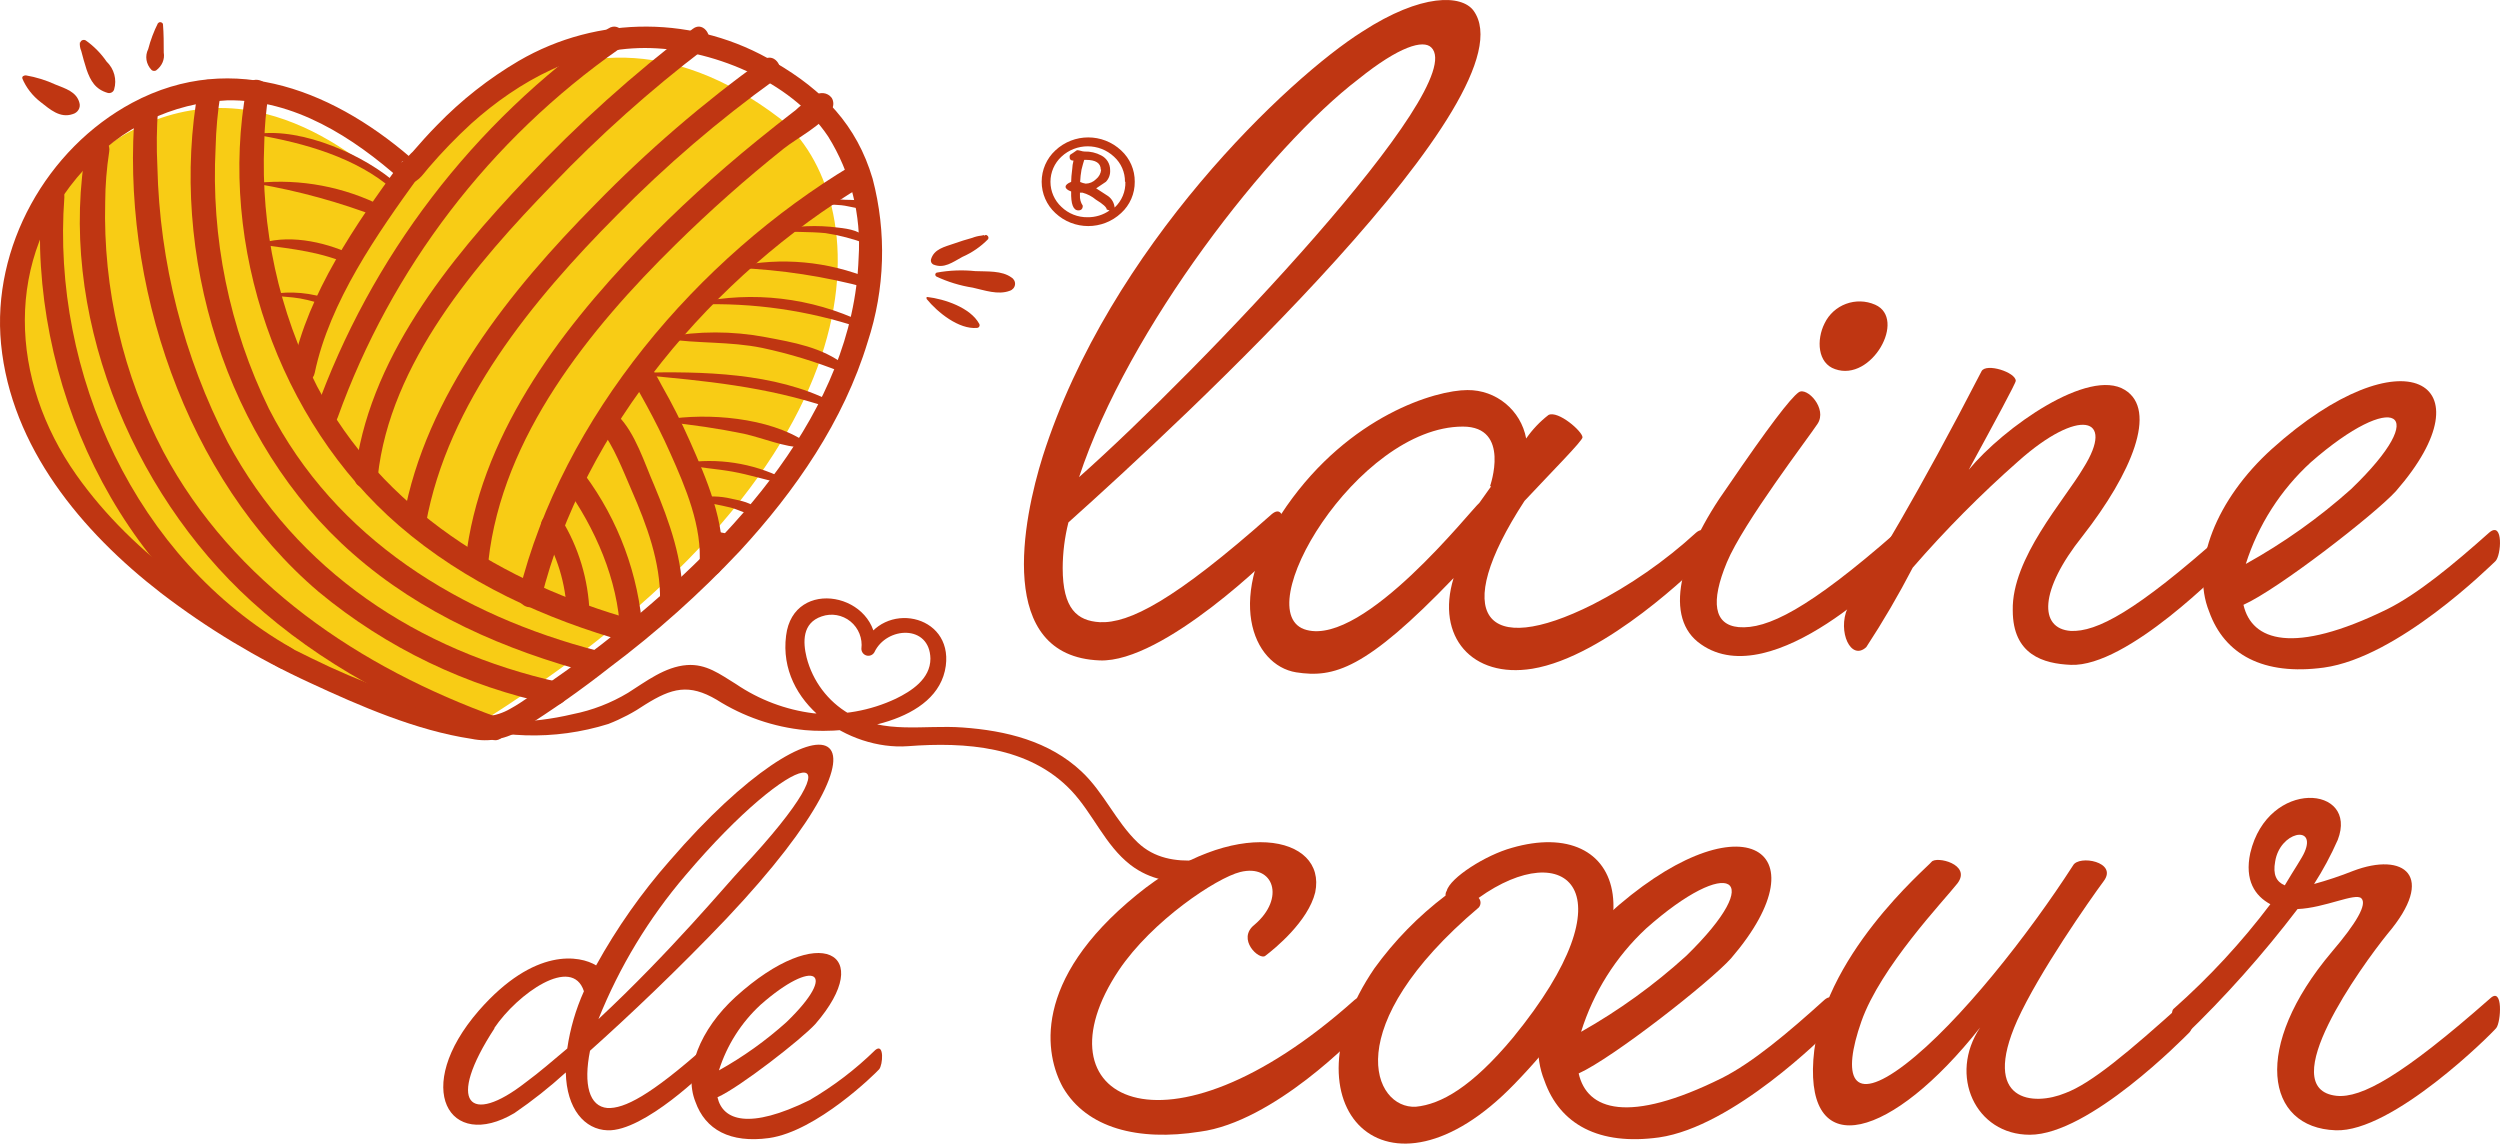
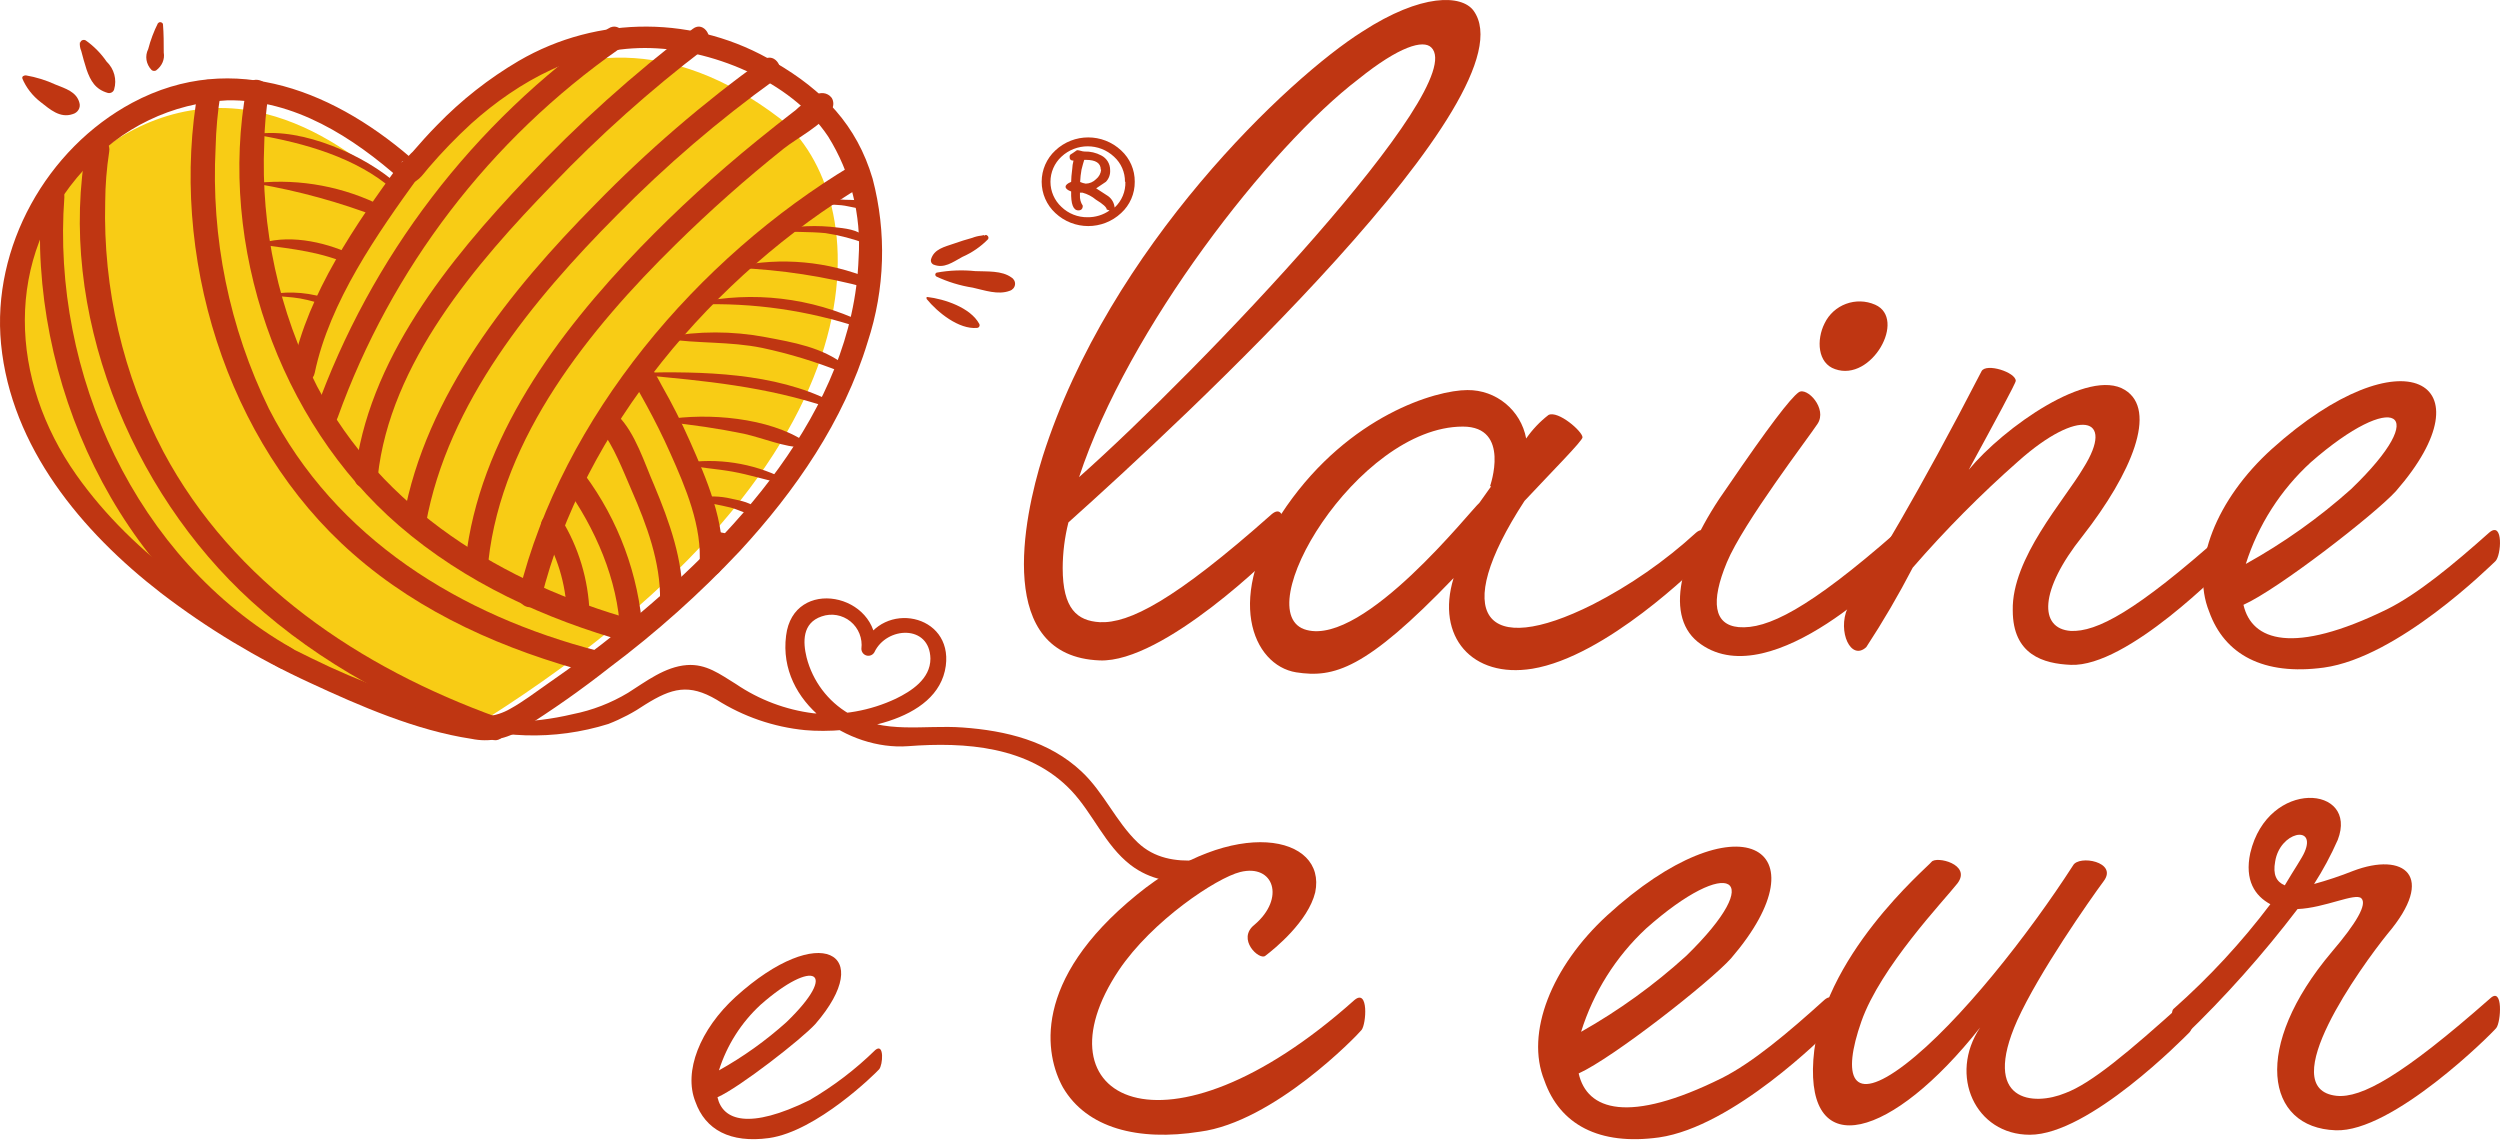
<svg xmlns="http://www.w3.org/2000/svg" width="564px" height="258px" viewBox="0 0 564 258" version="1.1">
  <title>lainedecoeur</title>
  <desc>Created with Sketch.</desc>
  <g id="Page-1" stroke="none" stroke-width="1" fill="none" fill-rule="evenodd">
    <g id="lainedecoeur" fill-rule="nonzero">
      <path d="M88.593,42.398 C89.446,43.184 125.474,-11.896 176.04,26.789 C196.655,43.73 203.891,102.303 109.755,162.143 C105.23,164.719 95.392,160.789 91.042,159.523 C79.138,155.954 67.652,151.116 56.785,145.092 C31.382,131.229 3.005,107.412 2.022,76.018 C1.125,47.419 28.255,19.126 57.812,25.195 C69.53,27.596 79.871,34.473 88.593,42.398 Z" id="Path" fill="#F8CC15" />
      <path d="M91.563,41.322 C94.027,41.672 95.269,39.486 96.687,37.847 C99.703,34.326 102.928,30.99 106.344,27.858 C117.158,18.174 130.631,10.874 145.39,10.83 C160.15,10.786 178.419,18.174 186.813,30.765 C191.932,38.954 194.343,48.554 193.702,58.197 C192.481,92.799 164.99,121.871 139.678,142.243 C134.424,146.484 128.996,150.484 123.437,154.331 C120.733,156.211 118.008,158.309 115.109,159.905 C111.841,161.804 107.915,162.194 104.339,160.976 C92.586,158.044 81.178,153.868 70.307,148.516 C50.25,138.833 30.258,125.609 17.221,107.138 C2.179,85.804 0.696,58.197 18.987,38.218 C27.201,28.83 38.875,23.202 51.318,22.633 C66.361,22.393 79.66,30.961 90.56,40.645 C93.046,42.831 96.73,39.202 94.245,36.951 C76.259,20.841 52.823,10.895 29.844,23.18 C10.528,33.541 -1.898,55.749 0.238,77.607 C2.506,100.887 18.442,119.969 36.319,133.784 C46.725,141.762 57.986,148.551 69.893,154.025 C81.186,159.271 93.874,164.801 106.366,166.681 C110.299,167.505 114.396,166.718 117.746,164.495 C124.589,160.212 131.197,155.564 137.542,150.571 C148.058,142.691 157.876,133.915 166.886,124.341 C179.422,110.767 190.344,94.985 195.751,77.127 C199.665,65.223 200.051,52.436 196.863,40.317 C193.287,28.207 185.701,20.382 174.866,14.087 C157.085,3.431 134.935,3.297 117.027,13.737 C110.253,17.717 104.049,22.6 98.583,28.251 C96.687,30.175 94.877,32.186 93.111,34.24 C92.526,34.759 92.012,35.355 91.585,36.011 C90.844,37.738 89.187,35.858 93.024,36.382 C89.732,35.858 88.337,40.885 91.563,41.322 Z" id="Path" fill="#BF3612" />
      <path d="M55.606,19.86 C49.071,55.339 62.86,95.115 90.002,118.571 C104.858,131.401 122.917,139.67 141.716,144.907 C143.099,145.287 144.528,144.471 144.907,143.085 C145.286,141.699 144.472,140.268 143.088,139.888 C113.463,131.575 86.234,115.036 71.53,87.151 C62.894,70.228 58.788,51.35 59.614,32.363 C59.676,28.642 60.003,24.931 60.595,21.257 C61.205,17.984 56.238,16.587 55.584,19.882 L55.606,19.86 Z" id="Path" fill="#BF3612" />
      <path d="M44.769,19.902 C37.986,57.104 50.94,99.82 79.629,124.927 C94.947,138.417 113.985,146.721 133.701,151.908 C134.6,152.153 135.563,151.902 136.225,151.249 C136.888,150.596 137.151,149.641 136.915,148.743 C136.678,147.845 135.979,147.14 135.08,146.895 C103.831,138.831 75.668,121.527 60.678,92.236 C51.715,73.903 47.573,53.603 48.643,33.24 C48.738,29.224 49.104,25.22 49.737,21.253 C50.328,17.984 45.36,16.589 44.704,19.88 L44.769,19.902 Z" id="Path" fill="#BF3612" />
-       <path d="M30.487,24.495 C27.062,63.584 41.788,107.974 71.94,133.561 C87.211,146.203 105.345,154.913 124.759,158.93 C128.01,159.65 129.406,154.568 126.134,153.913 C94.281,146.802 66.965,128.828 51.366,99.751 C41.426,80.501 36.002,59.241 35.505,37.583 C35.287,33.221 35.338,28.85 35.658,24.495 C35.941,21.157 30.749,21.179 30.465,24.495 L30.487,24.495 Z" id="Path" fill="#BF3612" />
      <path d="M19.513,32.883 C12.733,69.988 29.376,110.739 56.691,135.622 C72.284,149.831 91.091,159.631 110.84,166.834 C113.989,167.969 115.367,162.949 112.217,161.814 C81.25,150.639 52.689,131.584 36.855,101.899 C27.748,84.542 23.232,65.151 23.734,45.564 C23.757,41.779 24.056,38 24.63,34.258 C25.221,30.984 20.256,29.587 19.6,32.883 L19.513,32.883 Z" id="Path" fill="#BF3612" />
      <path d="M9.309,44.473 C6.221,85.987 26.457,129.813 63.075,150.646 C64.321,151.369 65.919,150.949 66.645,149.708 C67.37,148.467 66.949,146.875 65.703,146.152 C30.662,126.192 11.564,84.198 14.521,44.495 C14.762,41.157 9.55,41.179 9.309,44.495 L9.309,44.473 Z" id="Path" fill="#BF3612" />
      <path d="M90.086,37.099 C80.373,50.474 69.435,66.195 66.061,82.727 C65.395,86.016 70.359,87.42 71.004,84.109 C74.356,68.081 85.1,52.754 94.512,39.752 C96.468,37.055 92.041,34.446 90.086,37.121 L90.086,37.099 Z" id="Path" fill="#BF3612" />
      <path d="M137.188,6.456 C106.728,27.708 83.649,57.898 71.154,92.835 C70.063,95.995 75.084,97.368 76.175,94.208 C88.256,60.55 110.495,31.459 139.829,10.945 C142.579,9.071 139.982,4.56 137.209,6.456 L137.188,6.456 Z" id="Path" fill="#BF3612" />
      <path d="M156.276,6.52 C142.87,16.693 130.336,27.966 118.803,40.221 C101.292,58.647 82.819,81.341 80.017,107.513 C79.667,110.84 84.876,110.818 85.226,107.513 C87.962,81.91 107.421,59.369 124.625,41.665 C135.237,30.578 146.698,20.335 158.902,11.028 C161.551,9.037 158.902,4.463 156.276,6.52 L156.276,6.52 Z" id="Path" fill="#BF3612" />
      <path d="M172.201,13.431 C158.676,23.16 146.03,34.046 134.407,45.965 C115.127,65.459 96.044,89.14 91.049,116.745 C90.457,120.016 95.431,121.412 96.088,118.119 C101.039,90.84 120.188,67.639 139.228,48.494 C150.217,37.338 162.135,27.126 174.852,17.967 C177.569,16.048 174.962,11.534 172.223,13.475 L172.201,13.431 Z" id="Path" fill="#BF3612" />
      <path d="M183.252,24.699 L183.252,24.699 L183.252,22.084 C183.817,21.103 182.861,22.432 182.405,22.629 C181.367,23.24 180.404,23.972 179.537,24.808 C176.56,27.097 173.627,29.408 170.716,31.784 C161.5,39.269 152.737,47.298 144.472,55.829 C125.767,75.23 108.104,98.904 105.019,126.523 C104.65,129.837 109.82,129.815 110.189,126.523 C113.318,98.424 133.045,74.205 152.424,55.153 C160.162,47.533 168.292,40.322 176.778,33.55 C179.863,31.087 185.663,28.209 187.64,24.699 C188.12,23.894 188.12,22.889 187.64,22.084 L187.64,22.084 C185.642,19.468 181.123,22.084 183.165,24.699 L183.252,24.699 Z" id="Path" fill="#BF3612" />
      <path d="M192.112,37.354 C157.401,58.169 126.898,94.023 117.093,133.714 C116.715,135.098 117.526,136.528 118.904,136.907 C120.282,137.286 121.705,136.471 122.082,135.087 C131.563,96.682 161.089,61.983 194.715,41.844 C195.949,41.121 196.367,39.531 195.648,38.291 C194.929,37.051 193.346,36.631 192.112,37.354 Z" id="Path" fill="#BF3612" />
      <path d="M61.212,66.619 C63.389,66.955 65.566,66.955 67.744,67.339 C69.921,67.723 72.098,68.444 74.275,68.996 C74.593,69.034 74.889,68.814 74.976,68.475 C75.062,68.135 74.913,67.777 74.623,67.627 C70.264,66.027 65.621,65.599 61.082,66.379 C60.973,66.379 60.973,66.619 61.082,66.643 L61.212,66.619 Z" id="Path" fill="#BF3612" />
      <path d="M59.207,55.24 C66.345,56.223 72.424,56.808 79.165,59.798 L79.782,57.707 C79.006,57.794 78.223,57.794 77.447,57.707 C76.808,57.707 76.764,58.439 77.161,58.732 C77.735,59.245 78.419,59.637 79.165,59.881 C80.553,60.488 81.787,58.606 80.377,57.895 C74.231,54.822 66.036,52.815 59.207,54.781 C58.965,54.781 58.899,55.261 59.207,55.303 L59.207,55.24 Z" id="Path" fill="#BF3612" />
      <path d="M58.095,41.486 C67.416,43.089 76.562,45.606 85.408,49 L85.408,46.561 L84.782,46.561 C84.534,46.628 84.331,46.809 84.234,47.051 C84.137,47.292 84.156,47.566 84.286,47.792 L84.674,48.319 C85.99,50.143 88.04,47.44 86.378,46.583 C77.643,42.141 67.857,40.291 58.139,41.244 C57.988,41.244 57.923,41.486 58.139,41.53 L58.095,41.486 Z" id="Path" fill="#BF3612" />
      <path d="M58.083,30.451 C68.56,32.247 80.41,35.547 88.672,42.799 C89.403,43.45 90.488,42.372 89.757,41.698 C82.359,34.963 68.161,28.789 58.083,30.204 C57.972,30.204 57.972,30.428 58.083,30.451 Z" id="Path" fill="#BF3612" />
      <path d="M122.2,119.663 C125.69,125.254 127.655,131.713 127.89,138.361 C127.89,139.818 129.034,141 130.445,141 C131.856,141 133,139.818 133,138.361 C132.755,130.772 130.529,123.392 126.559,117.002 C125.766,115.967 124.355,115.696 123.255,116.367 C122.155,117.039 121.705,118.447 122.2,119.663 Z" id="Path" fill="#BF3612" />
      <path d="M127.506,109.691 C134.271,119.143 139.409,130.797 139.901,142.515 C140.03,145.817 145.147,145.839 144.997,142.515 C144.093,129.691 139.552,117.399 131.916,107.101 C130.01,104.447 125.493,107.101 127.506,109.691 L127.506,109.691 Z" id="Path" fill="#BF3612" />
      <path d="M135.742,97.427 C138.114,99.806 140.85,106.857 142.495,110.62 C145.872,118.341 149.056,126.862 148.907,135.426 C148.907,136.848 150.046,138 151.45,138 C152.855,138 153.993,136.848 153.993,135.426 C154.164,126.429 151.001,117.649 147.582,109.474 C145.445,104.608 143.307,97.622 139.396,93.772 C138.399,92.751 136.772,92.741 135.763,93.751 C134.754,94.76 134.744,96.406 135.742,97.427 L135.742,97.427 Z" id="Path" fill="#BF3612" />
      <path d="M143.286,86.85 C143.286,86.85 145.432,90.591 145.905,91.521 C147.793,94.981 149.553,98.506 151.163,102.117 C154.619,109.837 158.504,118.877 157.795,127.527 C157.516,130.835 162.646,130.814 162.904,127.527 C163.698,117.925 159.427,108.064 155.585,99.414 C153.714,95.193 151.629,91.072 149.339,87.066 C148.523,85.639 147.45,83.066 145.883,82.287 C142.943,80.838 140.345,85.271 143.307,86.742 L143.286,86.85 Z" id="Path" fill="#BF3612" />
      <path d="M175,52.127 C178.737,52.401 182.496,52.232 186.233,52.592 C189.362,53.071 192.432,53.872 195.394,54.98 C195.574,55.034 195.769,54.976 195.89,54.834 C196.011,54.691 196.034,54.491 195.949,54.325 C194.454,52.084 191.678,51.64 189.052,51.345 C184.368,50.735 179.614,50.935 175,51.936 L175,52.127 Z" id="Path" fill="#BF3612" />
      <path d="M166.225,60.442 C176.213,60.845 186.131,62.369 195.812,64.988 C196.331,65.069 196.826,64.729 196.964,64.195 C197.101,63.661 196.838,63.104 196.351,62.897 C186.744,58.929 176.253,57.966 166.139,60.124 C165.923,60.124 165.988,60.488 166.139,60.488 L166.225,60.442 Z" id="Path" fill="#BF3612" />
      <path d="M157.396,68.697 C169.855,68.238 182.295,70.022 194.119,73.963 C194.868,74.226 195.374,73.019 194.648,72.69 C183.004,67.137 169.839,65.593 157.22,68.302 C157.099,68.302 157,68.4 157,68.521 C157,68.643 157.099,68.741 157.22,68.741 L157.396,68.697 Z" id="Path" fill="#BF3612" />
      <path d="M150.175,76.438 C157.406,77.549 164.637,76.993 171.934,78.483 C178.057,79.787 184.061,81.617 189.879,83.951 C190.668,84.263 191.413,82.996 190.734,82.462 C185.519,78.327 178.967,77.238 172.591,76.038 C165.181,74.654 157.585,74.654 150.175,76.038 C150.078,76.038 150,76.117 150,76.215 C150,76.314 150.078,76.393 150.175,76.393 L150.175,76.438 Z" id="Path" fill="#BF3612" />
      <path d="M144.242,84.566 C159.1,85.896 172.9,87.225 187.03,91.962 C187.868,92.232 188.397,91.006 187.625,90.611 C174.773,84.047 158.483,83.756 144.242,84.089 C144.109,84.089 144,84.191 144,84.317 C144,84.443 144.109,84.546 144.242,84.546 L144.242,84.566 Z" id="Path" fill="#BF3612" />
      <path d="M150.344,95.238 C156.218,95.801 162.061,96.676 167.85,97.859 C172.33,98.876 176.766,100.842 181.332,101 C181.635,100.989 181.896,100.772 181.976,100.467 C182.055,100.161 181.935,99.837 181.678,99.667 C173.455,94.176 159.67,93.091 150.214,94.65 C149.867,94.65 149.997,95.192 150.214,95.238 L150.344,95.238 Z" id="Path" fill="#BF3612" />
      <path d="M154.178,104.818 C157.825,105.535 161.539,105.737 165.297,106.41 C169.055,107.083 172.569,108.25 176.26,108.99 C176.861,109.102 177.328,108.25 176.705,107.913 C169.727,104.452 161.86,103.246 154.178,104.459 C154.08,104.459 154,104.539 154,104.638 C154,104.737 154.08,104.818 154.178,104.818 L154.178,104.818 Z" id="Path" fill="#BF3612" />
      <path d="M157.222,112.741 C159.682,113.552 162.341,113.873 164.845,114.513 C166.685,114.983 168.635,116.222 170.541,115.965 C170.728,115.912 170.88,115.779 170.953,115.604 C171.026,115.43 171.013,115.233 170.918,115.069 C169.787,113.36 166.928,112.933 165,112.506 C162.453,111.895 159.796,111.837 157.222,112.335 C157.099,112.335 157,112.431 157,112.549 C157,112.667 157.099,112.762 157.222,112.762 L157.222,112.741 Z" id="Path" fill="#BF3612" />
      <path d="M165,122.24 C165.133,122.24 165.24,122.133 165.24,122 C165.24,121.867 165.133,121.76 165,121.76 C164.867,121.76 164.76,121.867 164.76,122 C164.76,122.133 164.867,122.24 165,122.24 Z" id="Path" fill="#BF3612" />
      <path d="M160.185,121.088 C160.428,121.168 160.658,121.287 160.868,121.441 C161.285,121.625 161.712,121.782 162.146,121.911 C163.315,122.335 164.483,123.417 165.717,122.829 C165.938,122.69 166.046,122.411 165.981,122.147 C165.651,120.641 163.557,120.264 162.323,120.053 C161.553,119.899 160.757,120.086 160.119,120.57 C160.023,120.637 159.979,120.762 160.009,120.88 C160.039,120.998 160.137,121.082 160.251,121.088 L160.185,121.088 Z" id="Path" fill="#BF3612" />
      <path d="M184.034,45.873 C185.942,46.186 187.917,46.108 189.848,46.304 C191.779,46.499 193.907,47.4 195.684,46.793 C195.832,46.749 195.945,46.642 195.985,46.508 C196.024,46.374 195.986,46.231 195.881,46.127 C194.609,44.992 192.371,45.129 190.682,45.071 C188.468,44.883 186.236,45.069 184.099,45.619 C183.99,45.619 183.946,45.834 184.099,45.873 L184.034,45.873 Z" id="Path" fill="#BF3612" />
      <path d="M100.154,162.21 C112.044,166.732 125.093,167.126 137.231,163.33 C140.171,162.188 142.973,160.714 145.584,158.938 C151.539,155.226 155.421,154.171 161.68,157.861 C167.7,161.671 174.517,164.017 181.593,164.714 C191.516,165.637 211.625,163.133 213.37,150.218 C214.94,138.423 199.084,135.392 194.657,145.693 L197.58,146.484 C198.408,133.833 178.976,129.989 177.34,143.409 C175.399,158.586 191.386,169.327 204.842,168.338 C217.798,167.35 232.127,168.338 241.636,178.31 C246.565,183.493 249.291,190.676 255.027,195.112 C263.904,201.965 276.488,198.627 285.43,193.773 C286.63,193.114 285.736,191.576 284.58,191.708 C275.703,193.136 264.144,197.177 256.685,190.083 C251.756,185.382 249.03,178.771 244.013,174.071 C236.685,167.174 226.936,164.824 217.165,164.121 C208.441,163.484 199.542,165.703 191.516,161.002 C186.772,158.229 183.331,153.656 181.964,148.307 C181.135,144.881 180.939,140.554 185.366,139.06 C187.584,138.28 190.046,138.712 191.872,140.202 C193.697,141.692 194.627,144.027 194.33,146.374 C194.336,147.085 194.811,147.704 195.493,147.888 C196.174,148.073 196.894,147.777 197.252,147.165 C199.979,141.3 209.771,140.817 209.902,148.593 C209.902,153.205 205.54,155.95 202.116,157.62 C196.305,160.355 189.879,161.492 183.49,160.914 C177.241,160.129 171.263,157.872 166.042,154.325 C162.465,152.129 159.347,149.713 154.941,150.042 C150.012,150.416 145.715,153.754 141.68,156.302 C137.834,158.612 133.621,160.24 129.227,161.112 C119.757,163.366 109.909,163.471 100.394,161.42 C100.22,161.409 100.061,161.522 100.014,161.691 C99.967,161.861 100.043,162.04 100.198,162.122 L100.154,162.21 Z" id="Path" fill="#BF3612" />
      <path d="M5,17.623 C5.879,19.747 7.332,21.622 9.219,23.068 C11.25,24.647 13.526,26.725 16.383,25.749 C17.553,25.436 18.238,24.308 17.923,23.213 C17.276,20.699 14.776,19.992 12.522,19.078 C10.404,18.1 8.15,17.401 5.826,17 C5.402,17 4.866,17.249 5.067,17.707 L5,17.623 Z" id="Path" fill="#BF3612" />
      <path d="M18.48,10.288 L18.765,10.078 L18.021,9.531 C17.952,10.197 18.057,10.869 18.327,11.486 C18.677,12.873 19.071,14.239 19.53,15.69 C20.428,18.254 21.522,20.166 24.323,20.965 C24.937,21.114 25.565,20.771 25.745,20.187 C26.409,17.944 25.755,15.531 24.038,13.882 C22.776,12.037 21.184,10.421 19.334,9.111 C19,8.925 18.579,8.977 18.305,9.237 C18.042,9.552 18.108,9.741 18.196,10.141 C18.217,10.218 18.276,10.281 18.354,10.31 C18.432,10.339 18.519,10.331 18.59,10.288 L18.48,10.288 Z" id="Path" fill="#BF3612" />
      <path d="M35.667,5.16 C34.707,7.068 33.96,9.05 33.435,11.08 C32.649,12.651 32.942,14.469 34.195,15.795 C34.464,16.022 34.876,16.065 35.201,15.901 C36.55,14.904 37.208,13.377 36.942,11.862 C36.942,9.748 36.942,7.634 36.77,5.519 C36.77,5.054 35.936,4.758 35.667,5.265 L35.667,5.16 Z" id="Path" fill="#BF3612" />
      <path d="M222.051,53.282 C222.051,53.069 222.007,52.991 221.919,53.048 L221.392,53.154 C220.683,53.231 219.988,53.403 219.327,53.664 C217.966,54.047 216.604,54.45 215.264,54.939 C213.068,55.704 210.718,56.172 210.037,58.509 C209.912,58.954 210.11,59.424 210.52,59.657 C212.958,60.698 214.913,59.147 217.109,57.957 C219.293,57.003 221.262,55.646 222.907,53.962 C222.996,53.821 223.022,53.652 222.981,53.492 C222.94,53.333 222.834,53.195 222.688,53.112 C222.446,52.963 222.424,52.963 222.139,53.112 C221.853,53.26 222.007,53.367 222.139,53.388 L222.051,53.282 Z" id="Path" fill="#BF3612" />
      <path d="M211.186,62.358 C213.797,63.591 216.587,64.446 219.463,64.895 C222.105,65.482 225.165,66.593 227.785,65.608 C228.429,65.408 228.895,64.874 228.985,64.234 C229.074,63.595 228.77,62.963 228.203,62.61 C226.002,60.996 222.7,61.289 220.014,61.163 C217.121,60.864 214.198,60.977 211.34,61.499 C211.158,61.559 211.027,61.713 211.004,61.896 C210.98,62.078 211.068,62.258 211.23,62.358 L211.186,62.358 Z" id="Path" fill="#BF3612" />
      <path d="M209.056,67.456 C211.54,70.499 216.316,74.345 220.406,73.975 C220.619,73.973 220.815,73.857 220.921,73.669 C221.027,73.481 221.026,73.25 220.92,73.063 C218.928,69.39 213.082,67.456 209.206,67 C208.992,67 208.949,67.239 209.056,67.369 L209.056,67.456 Z" id="Path" fill="#BF3612" />
      <path d="M239.743,128.162 C239.743,137.378 243.026,140.058 248.102,140.363 C254.667,140.668 264.82,135.613 286.921,115.982 C290.51,113.019 289.897,121.93 288.716,123.412 C287.534,124.893 262.457,149.557 248.102,148.99 C224.513,148.097 230.772,117.181 235.258,102.91 C250.313,55.609 290.904,17.459 307.337,7.132 C320.773,-1.583 329.745,-1.191 332.414,2.382 C346.156,21.12 266.768,94.849 241.035,117.856 C240.188,121.227 239.754,124.687 239.743,128.162 L239.743,128.162 Z M322.896,10.705 C321.101,8.919 315.718,10.4 306.462,17.852 C286.462,33.103 254.492,74.041 243.442,107.638 C270.597,83.541 331.824,19.333 322.896,10.705 Z" id="Shape" fill="#BF3612" />
      <path d="M345.678,150.868 C332.158,153.053 323.872,143.701 327.928,130.415 C308.042,151.131 300.89,152.988 292.407,151.677 C282.595,150.082 275.966,134.676 290.227,114.223 C304.488,93.77 323.894,88.001 331.046,88.001 C337.527,87.934 343.118,92.542 344.304,98.927 C345.702,96.909 347.401,95.118 349.341,93.617 C351.521,92.546 357.016,97.331 357.016,98.664 C357.016,99.451 350.126,106.378 343.933,112.999 C326.969,139.025 334.928,148.596 359.306,136.381 C367.77,132.044 375.617,126.591 382.637,120.167 C385.821,117.501 385.276,125.477 383.967,126.722 C382.659,127.968 362.38,148.137 345.678,150.868 Z M336.41,109.7 L336.149,109.7 C336.149,109.7 340.902,96.239 330.021,96.239 C306.167,96.239 281.003,138.566 294.784,142.128 C307.867,145.58 331.853,115.031 333.75,113.436 L336.41,109.7 Z" id="Shape" fill="#BF3612" />
      <path d="M392.242,141.48 C398.62,142.002 407.905,137.52 427.828,120.049 C430.755,117.395 430.209,125.336 429.16,126.576 C428.112,127.817 399.953,156.732 383.744,145.353 C375.246,139.522 378.697,125.249 389.86,109.649 C398.883,96.421 403.929,89.807 405.786,88.501 C407.643,87.196 412.339,92.2 410.024,95.638 C408.101,98.597 393.29,117.939 389.576,126.881 C385.863,135.823 386.649,140.958 392.242,141.48 Z M423.044,68.746 C418.716,66.839 413.651,68.711 411.618,72.966 C409.762,76.665 410.024,81.952 414,83.279 C422.235,86.217 430.209,71.922 423.044,68.746 L423.044,68.746 Z" id="Shape" fill="#BF3612" />
      <path d="M479.373,87.967 C486.794,92.519 480.967,106.684 469.814,120.958 C459.993,133.253 459.993,141.809 467.151,142.337 C472.979,142.601 481.752,138.07 501.635,120.342 C504.822,117.659 504.276,125.687 502.967,126.941 C501.657,128.194 479.963,150.519 467.173,149.991 C461.062,149.727 454.078,147.791 454.078,137.696 C453.816,125.929 465.754,112.82 469.989,105.606 C477.409,93.839 468.919,91.97 455.387,104 C446.905,111.475 438.928,119.514 431.511,128.062 C428.323,134.213 424.827,140.196 421.035,145.988 C417.586,149.199 414.487,142.513 416.8,137.19 C422.911,127.556 432.711,111.523 447.05,83.722 C448.12,81.852 454.755,83.986 454.755,85.921 C454.755,86.449 449.975,95.269 444.147,105.98 C452.048,96.412 471.233,82.886 479.373,87.967 Z" id="Path" fill="#BF3612" />
      <path d="M561.613,120.111 C564.817,117.464 564.291,125.382 562.952,126.618 C561.613,127.855 541.003,148.31 524.256,150.609 C510.647,152.453 501.846,147.702 498.378,137.963 C494.12,127.421 499.98,112.649 512.513,101.304 C542.122,74.667 562.14,86.012 540.52,110.805 C535.735,116.054 513.852,133.017 506.126,136.444 C507.992,144.622 517.342,147.789 538.413,137.507 C545.349,134.08 553.338,127.486 561.613,120.111 Z M530.401,110.35 C549.08,92.411 540.015,87.942 521.337,104.276 C514.503,110.531 509.441,118.442 506.653,127.225 C515.181,122.493 523.146,116.832 530.401,110.35 L530.401,110.35 Z" id="Shape" fill="#BF3612" />
      <path d="M256.455,201.867 C278.286,184.03 299.397,188.357 296.712,201.318 C295.097,207.908 287.587,214.015 285.447,215.641 C284.115,216.717 278.898,211.862 283.024,208.611 C290.01,202.68 287.39,194.837 279.793,196.727 C274.422,198.067 259.926,207.71 252.416,218.87 C233.096,247.757 262.612,263.969 305.554,225.614 C308.785,222.912 308.239,231.018 307.169,232.358 C306.099,233.698 287.303,253.161 270.667,255.314 C256.717,257.51 245.168,254.501 239.798,245.318 C235.781,238.069 232.572,221.308 256.455,201.867 Z" id="Path" fill="#BF3612" />
-       <path d="M341.087,191.269 C366.232,184 376.39,208.783 341.631,244.578 C312.745,274.462 288.949,249.417 310.07,218.46 C314.582,212.216 319.992,206.682 326.122,202.04 C326.082,201.663 326.174,201.283 326.383,200.967 C327.166,197.99 335.193,192.889 341.087,191.269 Z M333.605,204.733 C301.782,231.661 309.809,250.227 319.423,249.679 C325.035,249.132 331.995,245.301 341.348,234.07 C368.625,200.683 353.116,188.576 333.583,202.566 C334.14,203.176 334.15,204.111 333.605,204.733 L333.605,204.733 Z" id="Shape" fill="#BF3612" />
      <path d="M411.618,225.549 C414.827,222.871 414.285,230.906 412.941,232.235 C411.597,233.563 391.083,254.185 374.278,256.602 C360.682,258.475 351.879,253.662 348.409,243.754 C344.072,233.04 350.014,218.058 362.547,206.539 C392.146,179.493 412.139,191.013 390.541,216.186 C385.749,221.543 363.87,238.68 356.15,242.165 C358.015,250.461 367.339,253.684 388.416,243.232 C395.355,239.747 403.335,233.04 411.618,225.549 Z M380.415,215.641 C399.085,197.436 390.021,192.885 371.351,209.479 C364.529,215.832 359.476,223.863 356.692,232.779 C365.21,227.971 373.167,222.223 380.415,215.641 L380.415,215.641 Z" id="Shape" fill="#BF3612" />
      <path d="M446.719,231.81 C426.712,257.094 407.508,262.19 409.092,239.071 C410.676,215.953 434.697,195.787 435.76,194.431 C436.824,193.075 444.831,194.978 441.619,199.265 C438.69,203.027 424.26,218.096 419.92,230.454 C415.58,242.811 417.511,249.548 429.793,240.143 C442.075,230.738 457.807,210.573 467.68,195.241 C469.004,192.813 477.814,194.431 474.624,198.74 C471.434,203.049 459.955,219.453 455.095,230.191 C446.827,248.739 458.827,249.548 465.944,246.595 C471.803,244.408 480.092,237.453 492.613,226.167 C495.825,223.477 495.282,231.548 493.958,232.882 C492.635,234.216 471.282,256 457.937,256 C445.655,256.022 439.514,242.571 446.719,231.81 Z" id="Path" fill="#BF3612" />
      <path d="M526.067,214.732 C531.66,208.183 534.066,203.991 532.722,202.659 C531.378,201.327 524.463,204.842 518.327,205.082 C510.543,215.298 501.991,224.896 492.746,233.791 C490.882,235.407 489.277,228.421 490.34,227.613 C498.387,220.491 505.707,212.578 512.192,203.991 C508.723,202.113 506.339,198.62 507.661,192.442 C511.65,175.544 532.18,177.159 527.389,189.494 C525.869,192.939 524.086,196.26 522.056,199.428 C525.042,198.609 527.98,197.625 530.858,196.481 C542.326,192.114 549.784,197.55 538.597,210.715 C532.744,217.963 512.756,245.646 527.129,247.218 C532.722,247.764 541.784,242.852 561.816,225.211 C564.742,222.526 564.222,230.582 563.16,231.914 C562.098,233.246 539.703,255.536 526.912,254.99 C511.13,254.444 507.943,236.193 526.067,214.732 Z M519.932,192.18 C522.598,186.001 514.338,187.617 513.276,194.363 C512.734,197.31 513.536,198.926 515.444,199.734 C517.525,196.197 519.39,193.511 519.932,192.18 Z" id="Shape" fill="#BF3612" />
-       <path d="M133.109,237.046 C131.579,244.704 132.934,249.62 137.042,249.968 C140.801,250.142 146.615,247.249 159.246,236.024 C161.301,234.327 160.951,239.417 160.274,240.374 C159.596,241.332 145.238,255.342 137.042,254.994 C131.928,254.82 127.82,250.229 127.645,241.941 C123.995,245.265 120.117,248.332 116.04,251.121 C101.354,259.823 92.809,245.509 108.02,227.996 C120.652,213.551 130.901,215.596 134.485,217.793 C139.153,209.335 144.73,201.406 151.117,194.146 C186.084,153.682 206.78,161.84 163.923,207.199 C152.996,218.685 141.85,229.236 133.109,237.046 Z M111.582,231.955 C100.48,248.946 105.944,254.058 118.575,244.203 C121.81,241.832 124.891,239.113 127.973,236.546 C128.621,232.086 129.886,227.738 131.732,223.623 C129.087,215.465 116.783,224.124 111.495,231.955 L111.582,231.955 Z M167.158,196.082 C195.853,165.473 179.462,168.214 154.679,197.431 C146.392,207.121 139.749,218.091 135.01,229.91 C151.27,214.769 164.098,199.302 167.158,196.082 Z" id="Shape" fill="#BF3612" />
      <path d="M197.471,236.879 C199.531,235.178 199.181,240.281 198.326,241.24 C197.471,242.2 184.279,255.218 173.498,256.745 C164.732,257.944 159.122,254.869 156.887,248.567 C154.147,241.742 157.917,232.213 165.959,224.886 C184.959,207.681 197.8,215.008 183.95,231.013 C180.861,234.415 166.836,245.34 161.861,247.542 C163.066,252.82 169.049,254.869 182.592,248.218 C188.003,245.064 193.001,241.256 197.471,236.879 Z M177.442,230.577 C189.429,218.998 183.6,216.098 171.613,226.652 C167.227,230.693 163.979,235.805 162.19,241.48 C167.666,238.423 172.782,234.766 177.442,230.577 L177.442,230.577 Z" id="Shape" fill="#BF3612" />
      <path d="M255.999,41.011 C256.026,43.69 254.911,46.253 252.936,48.058 C248.757,51.981 242.26,51.981 238.081,48.058 C236.117,46.239 235,43.68 235,41 C235,38.32 236.117,35.761 238.081,33.942 C242.26,30.019 248.757,30.019 252.936,33.942 C254.915,35.754 256.029,38.325 255.999,41.011 L255.999,41.011 Z M253.795,41.011 C253.819,38.858 252.92,36.799 251.327,35.356 C247.982,32.227 242.792,32.227 239.448,35.356 C237.877,36.815 236.984,38.864 236.984,41.011 C236.984,43.158 237.877,45.207 239.448,46.666 C241.036,48.204 243.169,49.046 245.376,49.008 C247.14,49.027 248.866,48.494 250.313,47.484 L249.674,47.263 C249.674,46.777 248.866,46.041 247.25,45.054 C246.363,44.309 245.325,43.766 244.208,43.463 L243.635,43.463 L243.635,44.038 C243.579,44.875 243.804,45.707 244.274,46.401 C244.274,47.108 243.944,47.462 243.282,47.462 C242.122,47.462 241.578,46.041 241.652,43.198 L241.652,43.198 C240.814,42.889 240.395,42.535 240.395,42.138 C240.395,41.74 240.814,41.372 241.652,41.033 C241.652,40.326 241.74,39.288 241.916,37.918 C241.916,37.535 242.004,36.976 242.18,36.239 C241.585,36.239 241.299,35.952 241.299,35.4 C241.299,34.848 241.519,34.87 241.982,34.56 L242.974,33.876 C243.266,33.89 243.555,33.942 243.833,34.03 C244.098,34.116 244.372,34.168 244.649,34.185 C245.968,34.143 247.275,34.447 248.44,35.068 C249.687,35.696 250.467,36.983 250.445,38.382 C250.514,39.353 250.17,40.308 249.498,41.011 L247.294,42.491 C248.175,43.08 249.072,43.662 249.983,44.236 C250.824,44.844 251.362,45.786 251.459,46.821 C253.073,45.33 253.958,43.209 253.884,41.011 L253.795,41.011 Z M248.33,38.272 C248.33,36.799 247.206,36.063 244.958,36.063 L244.605,36.063 C244.429,36.593 244.223,37.329 243.988,38.272 C243.821,39.191 243.718,40.121 243.679,41.055 C244.08,41.233 244.503,41.359 244.935,41.431 C245.817,41.411 246.655,41.046 247.272,40.415 C247.934,39.891 248.349,39.114 248.418,38.272 L248.33,38.272 Z" id="Shape" fill="#BF3612" />
    </g>
  </g>
</svg>